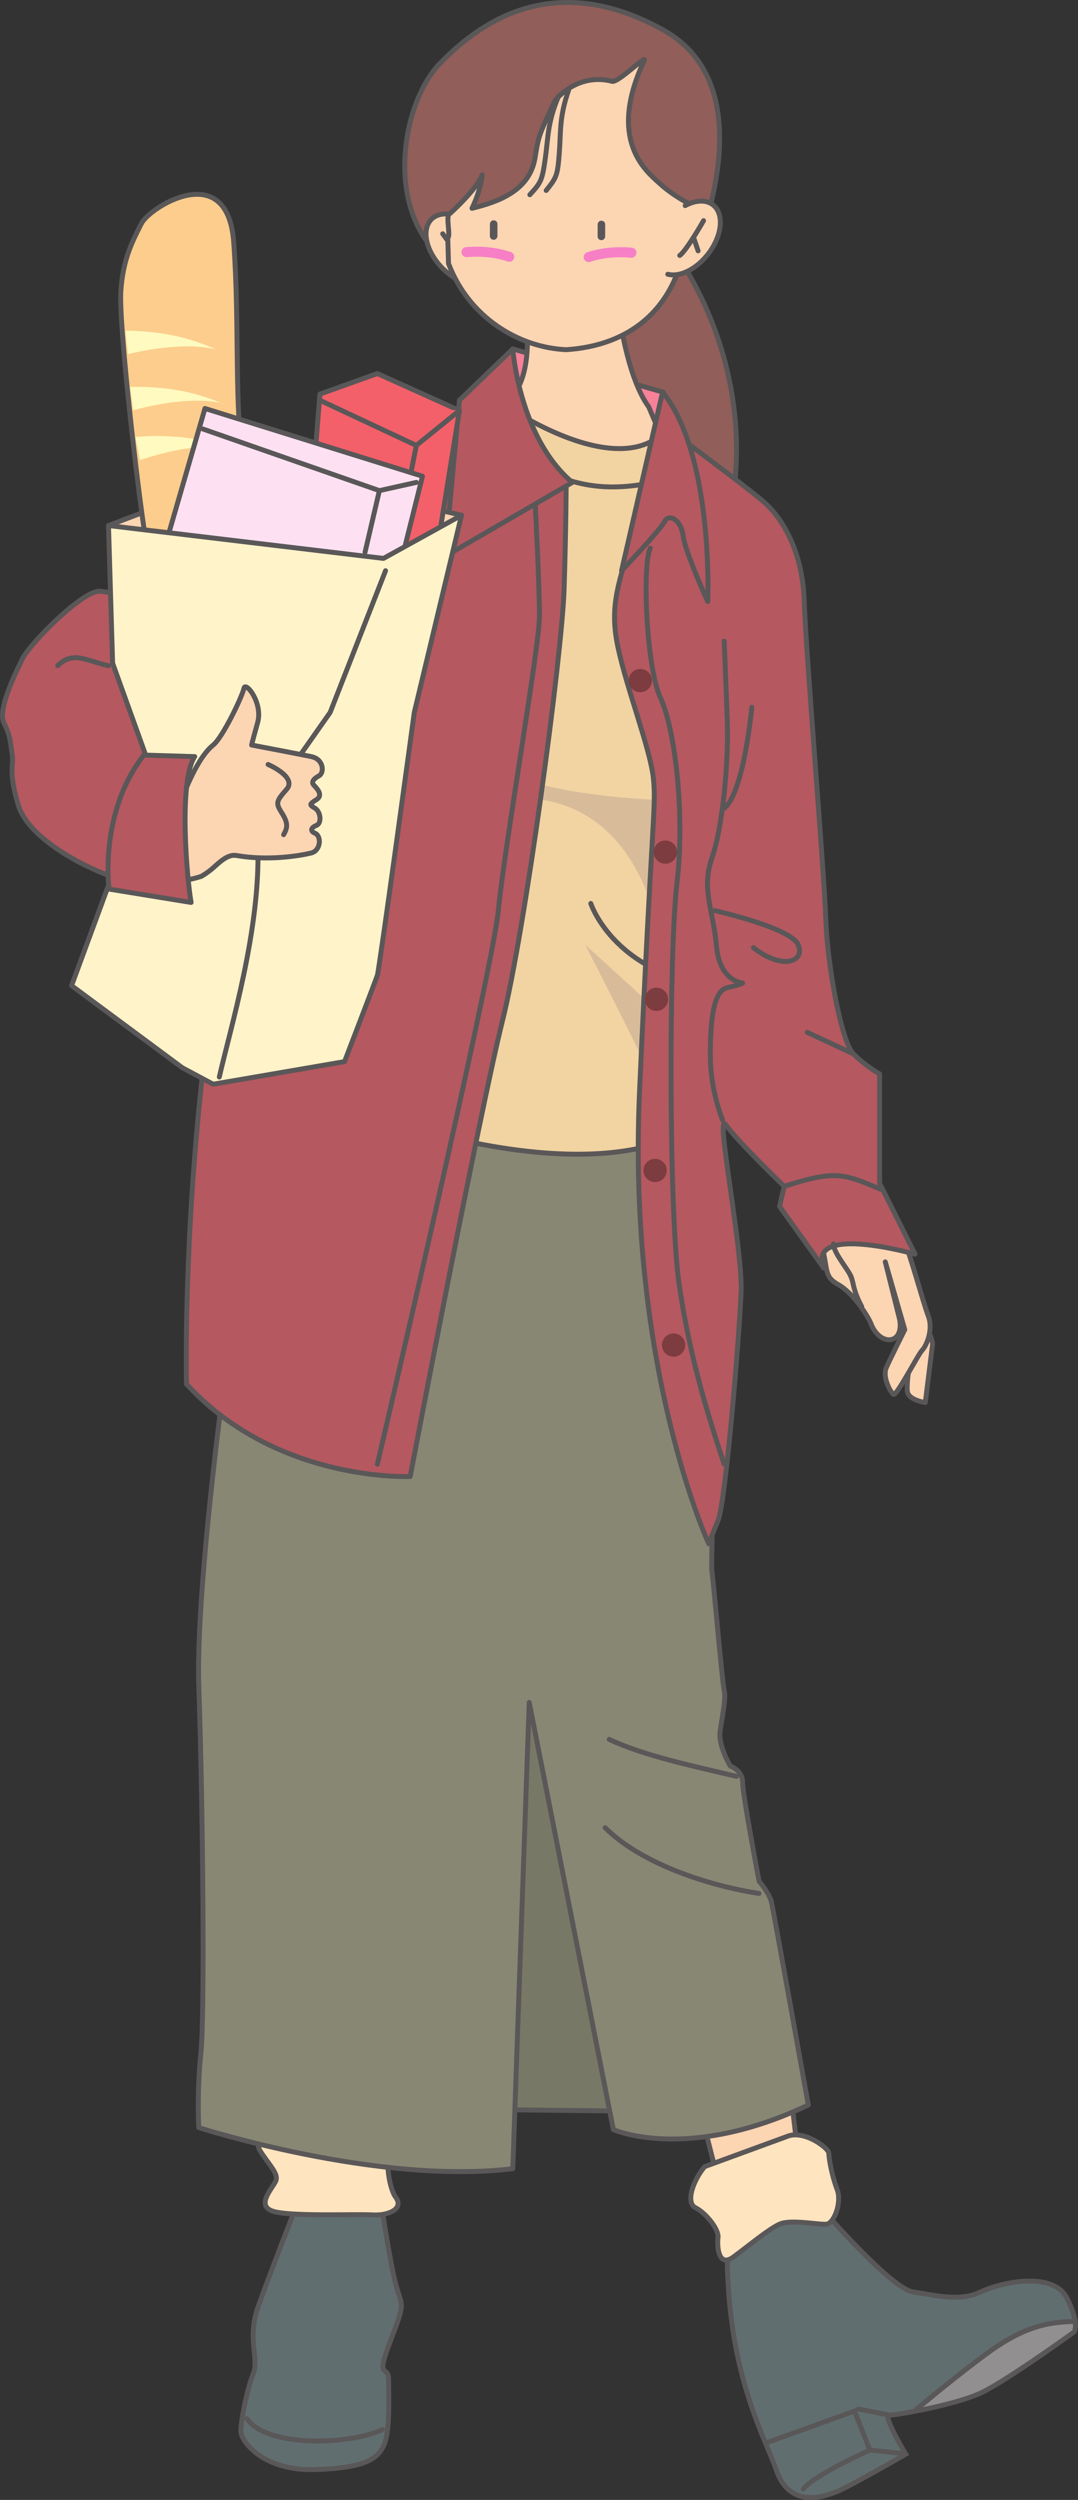
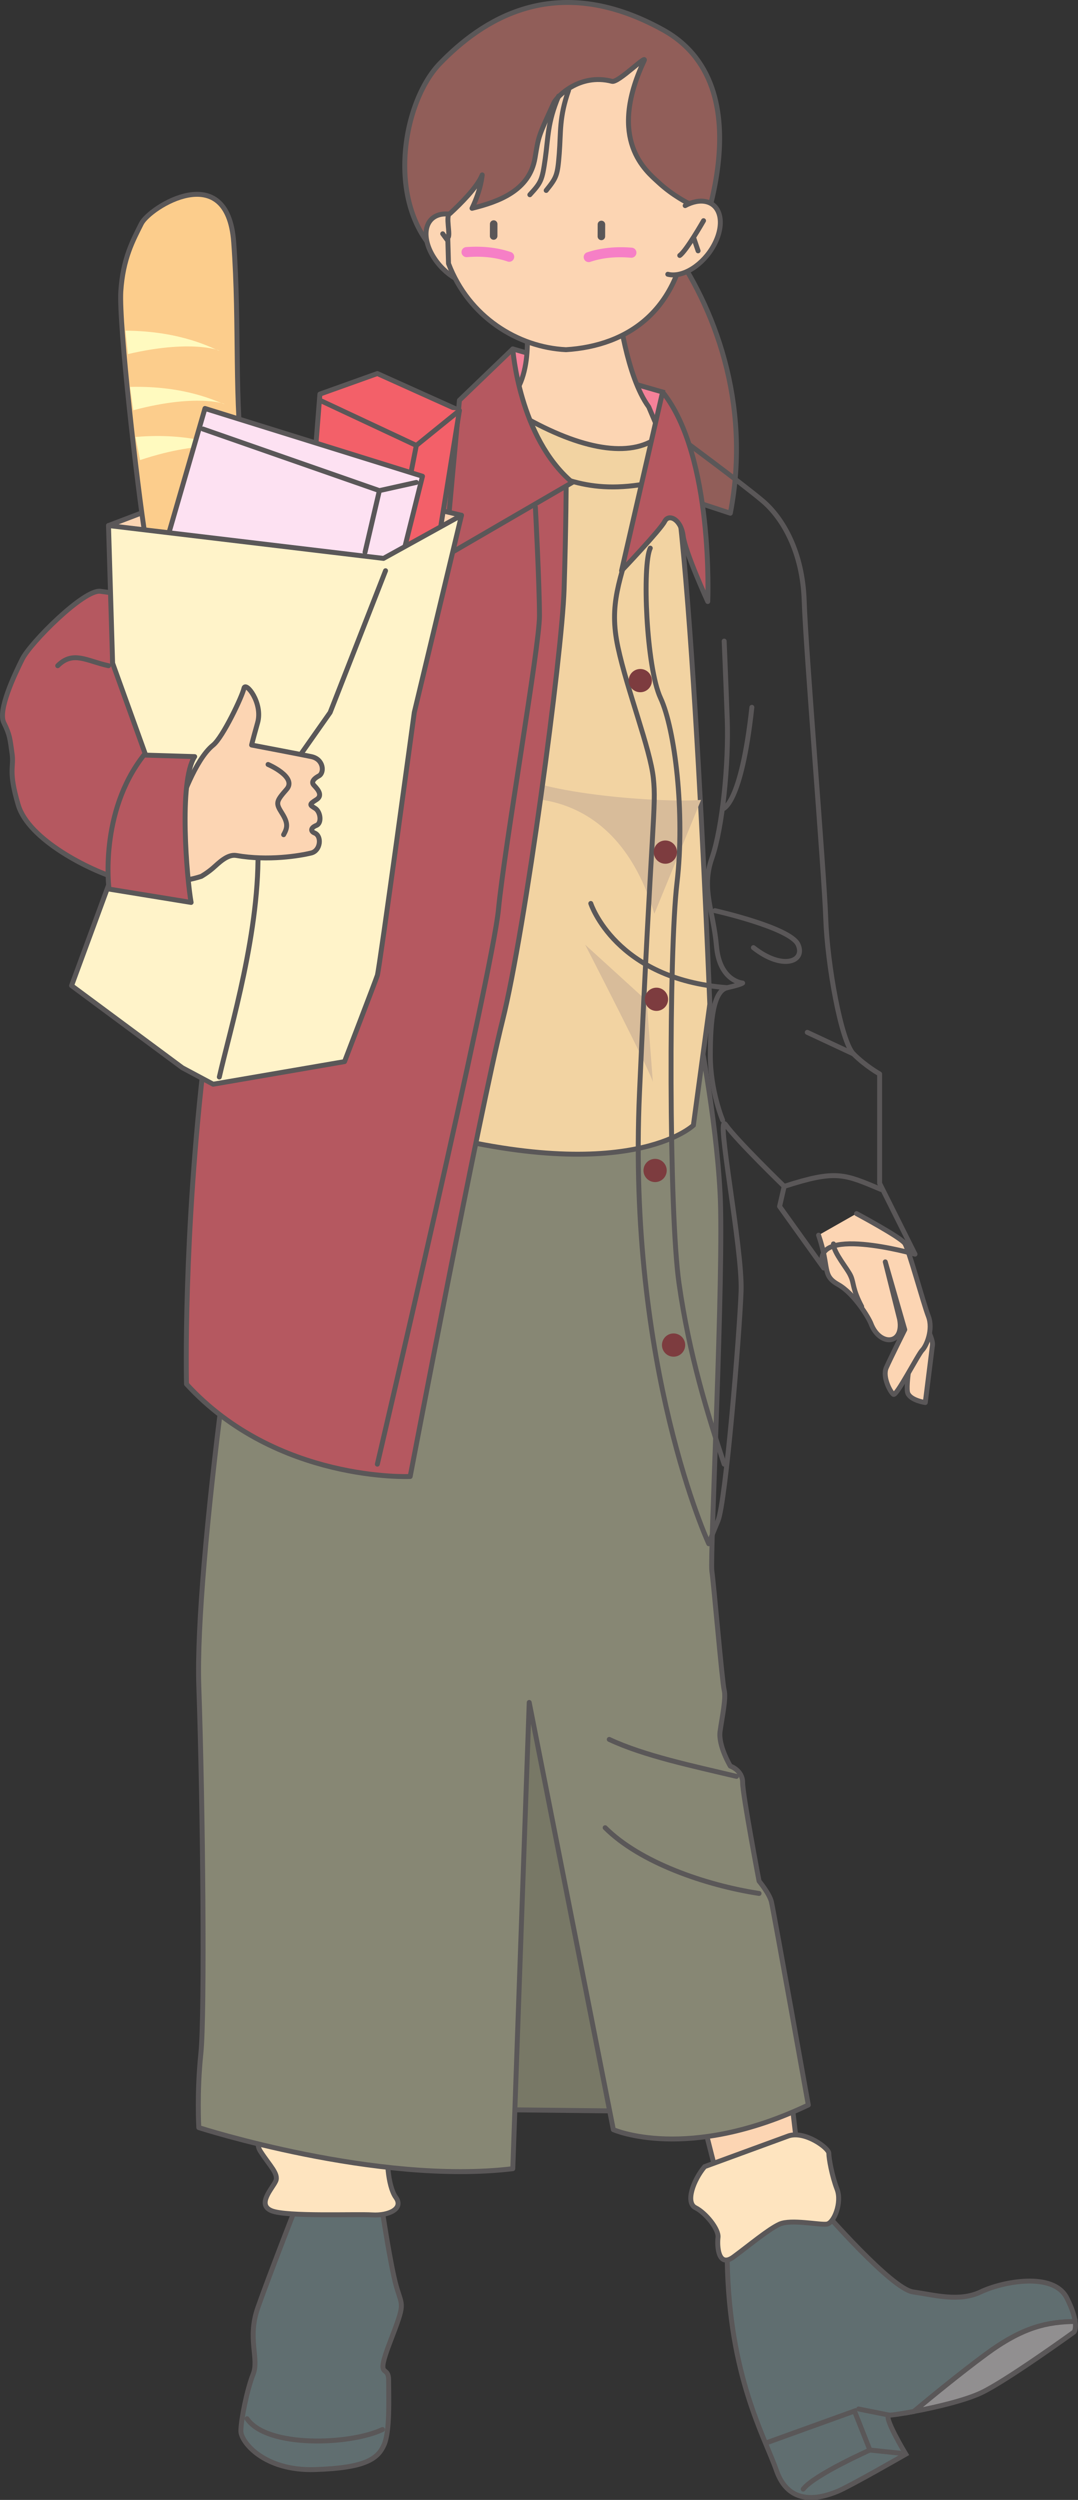
<svg xmlns="http://www.w3.org/2000/svg" width="175.095" height="405.718">
  <rect width="100%" height="100%" fill="#333333" stroke="none" />
  <defs>
    <clipPath id="a">
      <path d="M34 352h36v53.64H34Zm0 0" />
    </clipPath>
    <clipPath id="b">
      <path d="M117 358h57.871v47.64H117Zm0 0" />
    </clipPath>
    <clipPath id="c">
      <path d="M113 354h61.871v51.64H113Zm0 0" />
    </clipPath>
    <clipPath id="d">
      <path d="M148 376h26.871v16H148Zm0 0" />
    </clipPath>
    <clipPath id="e">
      <path d="M143 372h31.871v24H143Zm0 0" />
    </clipPath>
    <clipPath id="f">
      <path d="M125 393h21v12.64h-21zm0 0" />
    </clipPath>
  </defs>
  <path fill="#915e59" d="M108.873 39.792c7 9.75 13.25 25.5 9.75 43.5l-19.75-6.5-2.75-23.75 12.75-13.25" />
  <path fill="none" stroke="#5a5758" stroke-linecap="round" stroke-linejoin="round" stroke-width=".8" d="M108.873 39.792c7 9.75 13.25 25.5 9.75 43.5l-19.75-6.5-2.75-23.75zm0 0" />
  <path fill="#606e70" d="M48.123 358.042s-4.5 11.5-6.25 16.5.25 8.25-.75 10.75-2 7.5-2 9.25 3.75 6.5 12 6.25 10.25-1.75 11.25-4 .75-7.75.75-10.5-2.25.25.25-6.25 2-5.5 1-9-2.5-13.75-2.5-13.75" />
  <g clip-path="url(#a)" transform="translate(.225 .077)">
    <path fill="none" stroke="#5a5758" stroke-linecap="round" stroke-width=".8" d="M47.898 357.965s-4.5 11.5-6.25 16.5.25 8.25-.75 10.75-2 7.5-2 9.25 3.75 6.5 12 6.25 10.25-1.75 11.25-4 .75-7.75.75-10.5-2.25.25.25-6.25 2-5.5 1-9-2.5-13.75-2.5-13.75" />
  </g>
  <path fill="#fcd5b3" stroke="#5a5758" stroke-linecap="round" stroke-width=".8" d="m116.791 354.46-2.668-10.5 14.168-5.5 1.332 11.332" />
  <path fill="#fee4bf" stroke="#5a5758" stroke-linecap="round" stroke-linejoin="round" stroke-width=".8" d="M44.623 345.124s-3.832 1.668-2.332 4c1.5 2.336 3 3.668 2.5 4.836-.5 1.164-3.168 3.832-.668 4.832s13.668.5 16.336.668c2.664.164 5.164-1 3.832-2.836-1.332-1.832-1.668-7-1-8.664.668-1.668-2.168-4.668-2.168-4.668" />
  <path fill="#fcd5b3" stroke="#5a5758" stroke-linecap="round" stroke-linejoin="round" stroke-width=".8" d="M148.291 218.124s-1.332 6.836-.832 8c.5 1.168 2.832 1.5 2.832 1.5s1-8 1.168-9.332c.164-1.332-2.168-5-2.168-5" />
  <path fill="#fcd5b3" stroke="#5a5758" stroke-linecap="round" stroke-linejoin="round" stroke-width=".8" d="M132.959 200.46c1.832 5.332.5 6.5 3.164 8 2.668 1.5 5 5.45 5.336 6.332 1.414 3.75 5.414 3.5 4.664-.668l-2.332-9.332 3.168 11s-2.336 4.668-3 6.168c-.668 1.5.664 4 1.164 4.332.5.332 4-6.5 4.668-7.168.668-.664 1.832-3.332 1-5.5-.832-2.164-3.168-10.832-3.832-11.832-.668-1-7.836-4.832-7.836-4.832" />
  <path fill="#787866" stroke="#5a5758" stroke-linecap="round" stroke-linejoin="round" stroke-width=".8" d="m75.623 270.96-3 71.332 30.336.332-8.336-78.332" />
  <path fill="#878774" stroke="#5a5758" stroke-linecap="round" stroke-linejoin="round" stroke-width=".8" d="M43.959 176.96c-4.668 22.332-12.336 77.332-11.668 96.664.668 19.336 1 53.336.332 59.668-.664 6.332-.332 12-.332 12s29 9.332 51 6.668l2.668-75.668 13.664 69.332s12 5.336 31.668-4c0 0-5.668-31.664-6-33-.332-1.332-2-3.332-2-3.332s-2.668-14-2.668-16-2-2.668-2-2.668-2-3.332-1.664-5.664c.332-2.336 1-5.336.664-6.668-.332-1.332-1.664-17-2-19.332-.332-2.336 2-48.668 1.336-61.336-.668-12.664-3.668-27.332-3.668-27.332" />
  <path fill="#f68199" stroke="#5a5758" stroke-linecap="round" stroke-width=".8" d="m83.291 56.628 24.332 6.996-2.375 15.543-25.29-1.875" />
  <path fill="#fcd5b3" stroke="#5a5758" stroke-linecap="round" stroke-linejoin="round" stroke-width=".8" d="M100.47 50.237s1.243 10.793 4.903 15.805c0 0 5.543 13.281 6.586 13.582 0 0-1 7.336-7.29 9.664l-20.03 1.446c-17.73-.528-19.2-14.598-18.461-14.809.738-.211 16.906-11.418 16.906-11.418 4.086-4.672 2.09-14.465 2.09-14.465" />
  <path fill="#f2d3a2" stroke="#5a5758" stroke-linecap="round" stroke-width=".8" d="M85.623 67.96c9.668 5.332 17.336 6.332 21.668 2.664 4.332-3.664 8 92.336 8 92.336l-2.668 19.664s-10.664 10.336-46 .336l11-105.336 7.668-8.664" />
  <path fill="#d8bc9a" d="M113.87 129.82c-6.126.503-26.118-.895-31.325-4.641-5.207-3.742-4.074 5.16-4.074 5.16s20.422-6.613 27.816 17.953m-.246 27.356c0-1-11-22.336-11-22.336l10 9.105" />
  <path fill="none" stroke="#5a5758" stroke-linecap="round" stroke-width=".8" d="M95.959 146.624s4 12.336 22.164 13.668M85.978 75.398c7.332 3.332 12.668 5.332 25 1.664" />
-   <path fill="#b55860" d="M110.123 70.792s10.5 7.75 13.75 10.5 6.5 8.25 6.75 16.25 3.25 44 3.5 51.5 2.5 20 4.5 22 4.25 3.25 4.25 3.25v17.75l5.75 11.5s-17.582-5-14.832 2.25l-7.168-10 .75-3.25s-7.75-7.5-9.5-10 2.75 20 2.5 27-2.5 34.25-3.75 37.25-1.5 3.75-1.5 3.75-13.25-28.5-11.25-73.25 2.75-46.25 2.25-51-4.25-14.25-5.75-21.25.25-10.75 2.75-19.25 7-15 7-15" />
  <path fill="none" stroke="#5a5758" stroke-linecap="round" stroke-linejoin="round" stroke-width=".8" d="M110.123 70.792s10.5 7.75 13.75 10.5 6.5 8.25 6.75 16.25 3.25 44 3.5 51.5 2.5 20 4.5 22 4.25 3.25 4.25 3.25v17.75l5.75 11.5s-17.582-5-14.832 2.25l-7.168-10 .75-3.25s-7.75-7.5-9.5-10 2.75 20 2.5 27-2.5 34.25-3.75 37.25-1.5 3.75-1.5 3.75-13.25-28.5-11.25-73.25 2.75-46.25 2.25-51-4.25-14.25-5.75-21.25.25-10.75 2.75-19.25 7-15 7-15zm0 0" />
  <path fill="#915e59" stroke="#5a5758" stroke-linecap="round" stroke-linejoin="round" stroke-width=".8" d="M112.057 42.976s13.355-28.324-4.348-38.121-29.645-1.368-36.262 5.453c-6.613 6.82-9.488 26.047 2.676 33.215" />
  <path fill="#fcd5b3" stroke="#5a5758" stroke-linecap="round" stroke-linejoin="round" stroke-width=".8" d="M78.592 45.984c-2.332.867-5.899-.903-7.969-3.954-2.07-3.05-1.86-6.222.473-7.09 1.015-.378 2.265-.253 3.527.258" />
  <path fill="none" stroke="#5a5758" stroke-linecap="round" stroke-width=".8" d="M71.908 37.944s3.285 4.575 4.434 5.211m-2.551-2.625-.488 2.188" />
  <path fill="#fcd5b3" stroke="#5a5758" stroke-linecap="round" stroke-linejoin="round" stroke-width=".8" d="M73.103 34.644c-.84.207.165 3.672-.375 3.93l.122 4.199c3.285 8.668 11.273 13.601 19.082 13.98 9.765-.598 19.941-6.23 19.941-23.73 0 0-2.582-1.25-4.914-3.418-1.934-1.793-8.418-6.832-2.336-19.75.566-1.2-4.195 3.613-5.207 3.347-5.344-1.398-9.047 2.586-9.453 3.477-2.578 5.629-2.453 5.324-3.063 8.96-.89 5.302-5.89 7.098-10.234 8.169 1.504-3.13 1.656-5.426 1.656-5.426-.781 2-3.601 4.777-5.219 6.262" />
  <path fill="#fcd5b3" stroke="#5a5758" stroke-linecap="round" stroke-linejoin="round" stroke-width=".8" d="M108.467 44.51c2.41.618 5.773-1.515 7.515-4.765 1.739-3.25 1.196-6.383-1.214-7-1.051-.27-2.282-.015-3.48.625" />
  <path fill="none" stroke="#5a5758" stroke-linecap="round" stroke-width=".8" d="M114.275 35.816s-2.793 4.894-3.867 5.644m2.262-2.875.719 2.125" />
  <path fill="#f67fc6" d="M95.896 42.491c2.125-.718 4.383-.855 6.606-.66a.826.826 0 0 0 .867-.773.812.812 0 0 0-.754-.864c-2.46-.195-4.922-.011-7.27.766a.805.805 0 0 0-.492 1.031.81.81 0 0 0 1.043.5m-13.468-.054c-2.121-.73-4.38-.883-6.602-.703a.823.823 0 0 1-.863-.778.81.81 0 0 1 .762-.855c2.46-.18 4.921.02 7.261.812a.806.806 0 0 1 .489 1.031.81.81 0 0 1-1.047.493" />
  <path fill="#5a5758" d="M80.182 38.913a.616.616 0 0 0 .613-.61l.004-1.937a.609.609 0 0 0-.61-.613.614.614 0 0 0-.613.61l-.008 1.937c0 .336.274.613.614.613m17.496.063a.609.609 0 0 0 .613-.61l.008-1.933a.611.611 0 0 0-.61-.614.606.606 0 0 0-.613.61l-.008 1.933c0 .34.27.614.61.614" />
  <path fill="none" stroke="#5a5758" stroke-linecap="round" stroke-linejoin="round" stroke-width=".8" d="M90.728 15.605c-1.832 4.332-1.668 6.668-2.168 10.168-.5 3.5-.664 3.832-2.5 5.832m6.293-16.957c-1.554 4.441-1.238 6.757-1.515 10.28-.278 3.528-.422 3.872-2.125 5.981" />
  <path fill="#b55860" d="m107.623 63.624-6.664 29s6.332-6.664 7-8c.664-1.332 2.664-.332 3 2.336.332 2.664 4 10.664 4 10.664s1-23.664-7.336-34" />
  <path fill="none" stroke="#5a5758" stroke-linecap="round" stroke-linejoin="round" stroke-width=".8" d="m107.623 63.624-6.664 29s6.332-6.664 7-8c.664-1.332 2.664-.332 3 2.336.332 2.664 4 10.664 4 10.664s1-23.664-7.336-34zm0 0" />
  <path fill="#b55860" stroke="#5a5758" stroke-linecap="round" stroke-linejoin="round" stroke-width=".8" d="M91.959 78.292s0 6.668-.336 17.332c-.332 10.668-6.332 55.336-10 70-3.664 14.668-15 74-15 74s-21.664 1-36.332-15c0 0-2.332-95.332 31-144" />
  <path fill="none" stroke="#5a5758" stroke-linecap="round" stroke-linejoin="round" stroke-width=".8" d="M61.291 237.624s18.668-79.664 19.668-90c1-10.332 6.664-42.664 6.664-47.664s-.664-17.668-.664-17.668m30.414 99.5s-2-4.75-2-10.5.5-10.5 2.75-11 2.5-.75 2.5-.75-3.75-.25-4.25-6-2.5-9.25-.75-14.25 2.75-15.5 2.5-22.5-.5-12.75-.5-12.75" />
  <path fill="none" stroke="#5a5758" stroke-linecap="round" stroke-linejoin="round" stroke-width=".8" d="M117.373 131.292s3-.5 4.75-16.5m16.5 56.25-7.5-3.5m-15-19.75s12.25 2.75 13.5 5.5-2.5 4.25-7.25.5m5 38.75c8.5-2.75 9.75-2 15.75.5" />
  <path fill="#b55860" d="m92.959 78.292-20.668 12 2.332-25.332 8.668-8.332s1 14.332 9.668 21.664" />
  <path fill="none" stroke="#5a5758" stroke-linecap="round" stroke-linejoin="round" stroke-width=".8" d="m92.959 78.292-20.668 12 2.332-25.332 8.668-8.332s1 14.332 9.668 21.664zm0 0" />
  <path fill="#b55860" stroke="#5a5758" stroke-linecap="round" stroke-linejoin="round" stroke-width=".8" d="M19.291 142.624c-4.668-1.332-14.668-6.332-16.332-12-1.668-5.664-.668-6-1-8.332-.336-2.332-.336-3-1.336-5s1.668-7.664 3-10.332c1.336-2.668 10-11.332 12.668-11 2.668.332 2 .332 2 .332v11.332l7 16.668" />
  <path fill="none" stroke="#5a5758" stroke-linecap="round" stroke-linejoin="round" stroke-width=".8" d="M105.623 88.96c-1.332 2.664-.664 19.332 1.668 24.332s4 18.668 2.668 30c-1.336 11.332-1.336 53.332.332 65 1.668 11.668 4.668 21.332 7.332 29.332" />
  <path fill="#7d3c3f" d="M103.998 112.343a1.885 1.885 0 1 0 .004-3.77 1.885 1.885 0 0 0-.004 3.77m2.406 79.5a1.885 1.885 0 1 0 .004-3.77 1.885 1.885 0 0 0-.004 3.77m.219-27.781a1.885 1.885 0 1 0 .004-3.77 1.885 1.885 0 0 0-.004 3.77m1.449-23.883a1.885 1.885 0 1 0 0-3.774 1.885 1.885 0 1 0 0 3.773m1.332 80.001a1.885 1.885 0 1 0 .003-3.771 1.885 1.885 0 0 0-.003 3.77" />
  <path fill="none" stroke="#5a5758" stroke-linecap="round" stroke-linejoin="round" stroke-width=".8" d="M123.291 307.292c-8.668-1.332-19.332-5-25-10.668m21.332-8.332c-7-1.668-15-3.332-20.664-6" />
  <path fill="#b55860" stroke="#5a5758" stroke-linecap="round" stroke-linejoin="round" stroke-width=".8" d="M139.959 212.042c-1.5-2.832-1.25-3.75-1.75-4.918-.5-1.164-2.836-3.832-2.836-5.25" />
  <path fill="none" stroke="#5a5758" stroke-linecap="round" stroke-linejoin="round" stroke-width=".8" d="M17.623 108.042c-3.5-.75-5.75-2.5-8.25 0" />
  <g clip-path="url(#b)" transform="translate(.225 .077)">
    <path fill="#606e70" d="M174.41 376.68c-.12-.848-.476-2.067-1.344-3.797-2.168-4.336-10.5-2.668-14-1-3.5 1.664-7.5.5-11 0s-14.5-13.168-14.5-13.168c-9.668 1.168-15.668 8.168-15.668 8.168.336 18.664 6 28.332 8 34 2 5.664 6.836 4.664 10 3.332 2.051-.863 11-6 11-6s-3.832-6.332-2.664-6.332c.422 0 1.977-.223 3.977-.602 2.883-2.398 7.625-6.277 11.687-9.273 6.043-4.453 9.965-5.262 14.512-5.328" />
  </g>
  <g clip-path="url(#c)" transform="translate(.225 .077)">
-     <path fill="none" stroke="#5a5758" stroke-linecap="round" stroke-width=".8" d="M174.41 376.68c-.12-.848-.476-2.067-1.344-3.797-2.168-4.336-10.5-2.668-14-1-3.5 1.664-7.5.5-11 0s-14.5-13.168-14.5-13.168c-9.668 1.168-15.668 8.168-15.668 8.168.336 18.664 6 28.332 8 34 2 5.664 6.836 4.664 10 3.332 2.051-.863 11-6 11-6s-3.832-6.332-2.664-6.332c.422 0 1.977-.223 3.977-.602 2.883-2.398 7.625-6.277 11.687-9.273 6.043-4.453 9.965-5.262 14.512-5.328zm0 0" />
+     <path fill="none" stroke="#5a5758" stroke-linecap="round" stroke-width=".8" d="M174.41 376.68c-.12-.848-.476-2.067-1.344-3.797-2.168-4.336-10.5-2.668-14-1-3.5 1.664-7.5.5-11 0s-14.5-13.168-14.5-13.168c-9.668 1.168-15.668 8.168-15.668 8.168.336 18.664 6 28.332 8 34 2 5.664 6.836 4.664 10 3.332 2.051-.863 11-6 11-6s-3.832-6.332-2.664-6.332c.422 0 1.977-.223 3.977-.602 2.883-2.398 7.625-6.277 11.687-9.273 6.043-4.453 9.965-5.262 14.512-5.328z" />
  </g>
  <g clip-path="url(#d)" transform="translate(.225 .077)">
    <path fill="#918f90" d="M159.898 382.008c-4.062 2.996-8.804 6.875-11.687 9.273 3.5-.656 8.371-1.793 11.023-3.066 4.164-2 15-9.832 15-9.832s.356-.43.176-1.703c-4.547.066-8.469.875-14.512 5.328" />
  </g>
  <g clip-path="url(#e)" transform="translate(.225 .077)">
    <path fill="none" stroke="#5a5758" stroke-linecap="round" stroke-width=".8" d="M159.898 382.008c-4.062 2.996-8.804 6.875-11.687 9.273 3.5-.656 8.371-1.793 11.023-3.066 4.164-2 15-9.832 15-9.832s.356-.43.176-1.703c-4.547.066-8.469.875-14.512 5.328zm0 0" />
  </g>
  <path fill="none" stroke="#5a5758" stroke-linecap="round" stroke-width=".8" d="m146.123 398.124-4.832-.5-2.5-6.332-14.332 5.168" />
  <g clip-path="url(#f)" transform="translate(.225 .077)">
    <path fill="none" stroke="#5a5758" stroke-linecap="round" stroke-width=".8" d="M141.066 397.547s-9 4-10.832 6.336" />
  </g>
  <path fill="none" stroke="#5a5758" stroke-linecap="round" stroke-width=".8" d="m144.459 391.96-5-1" />
  <path fill="#fee4bf" d="M114.459 351.624c-1.836 2.168-3.168 5.836-1.5 6.668 1.664.832 3.832 3.5 3.664 4.832-.164 1.336 0 5 2.5 3.168 2.5-1.832 5.668-4.5 7.5-5.332 1.836-.836 6.5.164 7.668 0 1.168-.168 2.5-3.5 1.668-5.668-.836-2.168-1.336-5-1.336-5.832 0-.836-3.832-3.668-6.5-2.836l-13.664 5" />
  <path fill="none" stroke="#5a5758" stroke-linecap="round" stroke-linejoin="round" stroke-width=".8" d="M114.459 351.624c-1.836 2.168-3.168 5.836-1.5 6.668 1.664.832 3.832 3.5 3.664 4.832-.164 1.336 0 5 2.5 3.168 2.5-1.832 5.668-4.5 7.5-5.332 1.836-.836 6.5.164 7.668 0 1.168-.168 2.5-3.5 1.668-5.668-.836-2.168-1.336-5-1.336-5.832 0-.836-3.832-3.668-6.5-2.836zm0 0" />
  <path fill="none" stroke="#5a5758" stroke-linecap="round" stroke-width=".8" d="M40.123 392.542c3.25 4.75 16.75 4.25 22 1.75" />
  <path fill="#fcd5b3" d="m17.623 85.292 24.5-9.332 32.836 7.664-3.836 9.5-47.5 2.836-6-10.668" />
  <path fill="none" stroke="#5a5758" stroke-linecap="round" stroke-linejoin="round" stroke-width=".8" d="m17.623 85.292 24.5-9.332 32.836 7.664-3.836 9.5-47.5 2.836zm0 0" />
  <path fill="#fccd8c" stroke="#5a5758" stroke-linecap="round" stroke-linejoin="round" stroke-width=".8" d="M23.623 87.292c-1.332-8.332-4.332-34.664-4-40 .336-5.332 2-8.332 3.336-11 1.332-2.664 14-10.664 15 3 1 13.668 0 26 1.664 37.332 1.668 11.336 2 15.668 2 15.668" />
  <path fill="#fffabf" d="M21.998 70.917c9.195-.785 14.465 1.652 15.371 1.852.91.199-3.832-1.68-14.621 1.898m-1.625-11.875c9.227-.23 14.34 2.516 15.234 2.77.895.25-3.726-1.907-14.71 1.02m-1.274-12.915c9.227.047 14.258 2.945 15.145 3.227.886.277-3.668-2.016-14.735.574" />
  <path fill="#f36069" stroke="#5a5758" stroke-linecap="round" stroke-linejoin="round" stroke-width=".8" d="m51.123 74.542.836-10.582 9.332-3.336 13.332 6-3.332 20.668-7 7.332" />
  <path fill="#f36069" stroke="#5a5758" stroke-linecap="round" stroke-linejoin="round" stroke-width=".8" d="m51.959 64.96 15.664 7.332 7-5.668m-7 5.668-4 20.332" />
  <path fill="#fde1f2" stroke="#5a5758" stroke-linecap="round" stroke-linejoin="round" stroke-width=".8" d="m26.623 89.292 6.668-23 35.332 11-4.332 17.332" />
  <path fill="#fff3c9" d="m11.623 159.96 9.336-25.336 3.332-10.332-6-16.668-.668-22.332 44.668 5.332 12.668-7-7.668 32s-5.668 41.668-6 42.668c-.332 1-5.332 14-5.332 14l-21.336 3.668-5-2.668-18-13.332" />
  <path fill="none" stroke="#5a5758" stroke-linecap="round" stroke-linejoin="round" stroke-width=".8" d="m11.623 159.96 9.336-25.336 3.332-10.332-6-16.668-.668-22.332 44.668 5.332 12.668-7-7.668 32s-5.668 41.668-6 42.668c-.332 1-5.332 14-5.332 14l-21.336 3.668-5-2.668zm56-81.668-6 1.332-28.664-10m28.664 10-2.332 10" />
  <path fill="none" stroke="#5a5758" stroke-linecap="round" stroke-linejoin="round" stroke-width=".8" d="m62.623 92.624-9 23-7.5 10.668m-10.5 48.5c1.75-7.75 6.75-24 6.25-37.75" />
  <path fill="#fcd5b3" d="M32.701 142.226s.98-.555 1.899-1.356c.918-.8 2.347-2.289 3.796-2.031 5.16.906 10.293.05 12.149-.402 1.535-.371 1.773-2.766.547-3.25-.617-.246-.723-.817.3-1.23.922-.372.672-2.212-.187-2.763-.863-.546-1.11-.609.18-1.41 1.285-.8-.13-2.023-.438-2.39s-.246-.883.856-1.477c.918-.492.793-2.703-1.235-3.125-1.73-.363-9.699-1.879-9.699-1.879s.059-.367.973-3.62c.91-3.247-1.98-6.81-2.223-5.579-.242 1.227-3.414 7.938-5.008 9.215-3 2.402-5.375 9.648-5.375 9.648l-7.187.203-.574 10.993s4.894 2.52 11.226.453" />
  <path fill="none" stroke="#5a5758" stroke-linecap="round" stroke-linejoin="round" stroke-width=".8" d="M32.701 142.226s.98-.555 1.899-1.356c.918-.8 2.347-2.289 3.796-2.031 5.16.906 10.293.05 12.149-.402 1.535-.371 1.773-2.766.547-3.25-.617-.246-.723-.817.3-1.23.922-.372.672-2.212-.187-2.763-.863-.546-1.11-.609.18-1.41 1.285-.8-.13-2.023-.438-2.39s-.246-.883.856-1.477c.918-.492.793-2.703-1.235-3.125-1.73-.363-9.699-1.879-9.699-1.879s.059-.367.973-3.62c.91-3.247-1.98-6.81-2.223-5.579-.242 1.227-3.414 7.938-5.008 9.215-3 2.402-5.375 9.648-5.375 9.648l-7.187.203-.574 10.993s4.894 2.52 11.226.453zm0 0" />
  <path fill="none" stroke="#5a5758" stroke-linecap="round" stroke-linejoin="round" stroke-width=".8" d="M43.541 124.066s4.762 2.039 3.012 4.035c-1.75 1.992-1.785 2.238-.762 3.86 1.023 1.62.926 2.35.277 3.503" />
  <path fill="#b55860" d="M31.623 122.792c-2.664 4-1.25 20-.582 23.668l-13.332-2.168s-1.668-12.418 5.664-21.75l8.25.25" />
  <path fill="none" stroke="#5a5758" stroke-linecap="round" stroke-linejoin="round" stroke-width=".8" d="M31.623 122.792c-2.664 4-1.25 20-.582 23.668l-13.332-2.168s-1.668-12.418 5.664-21.75zm0 0" />
</svg>